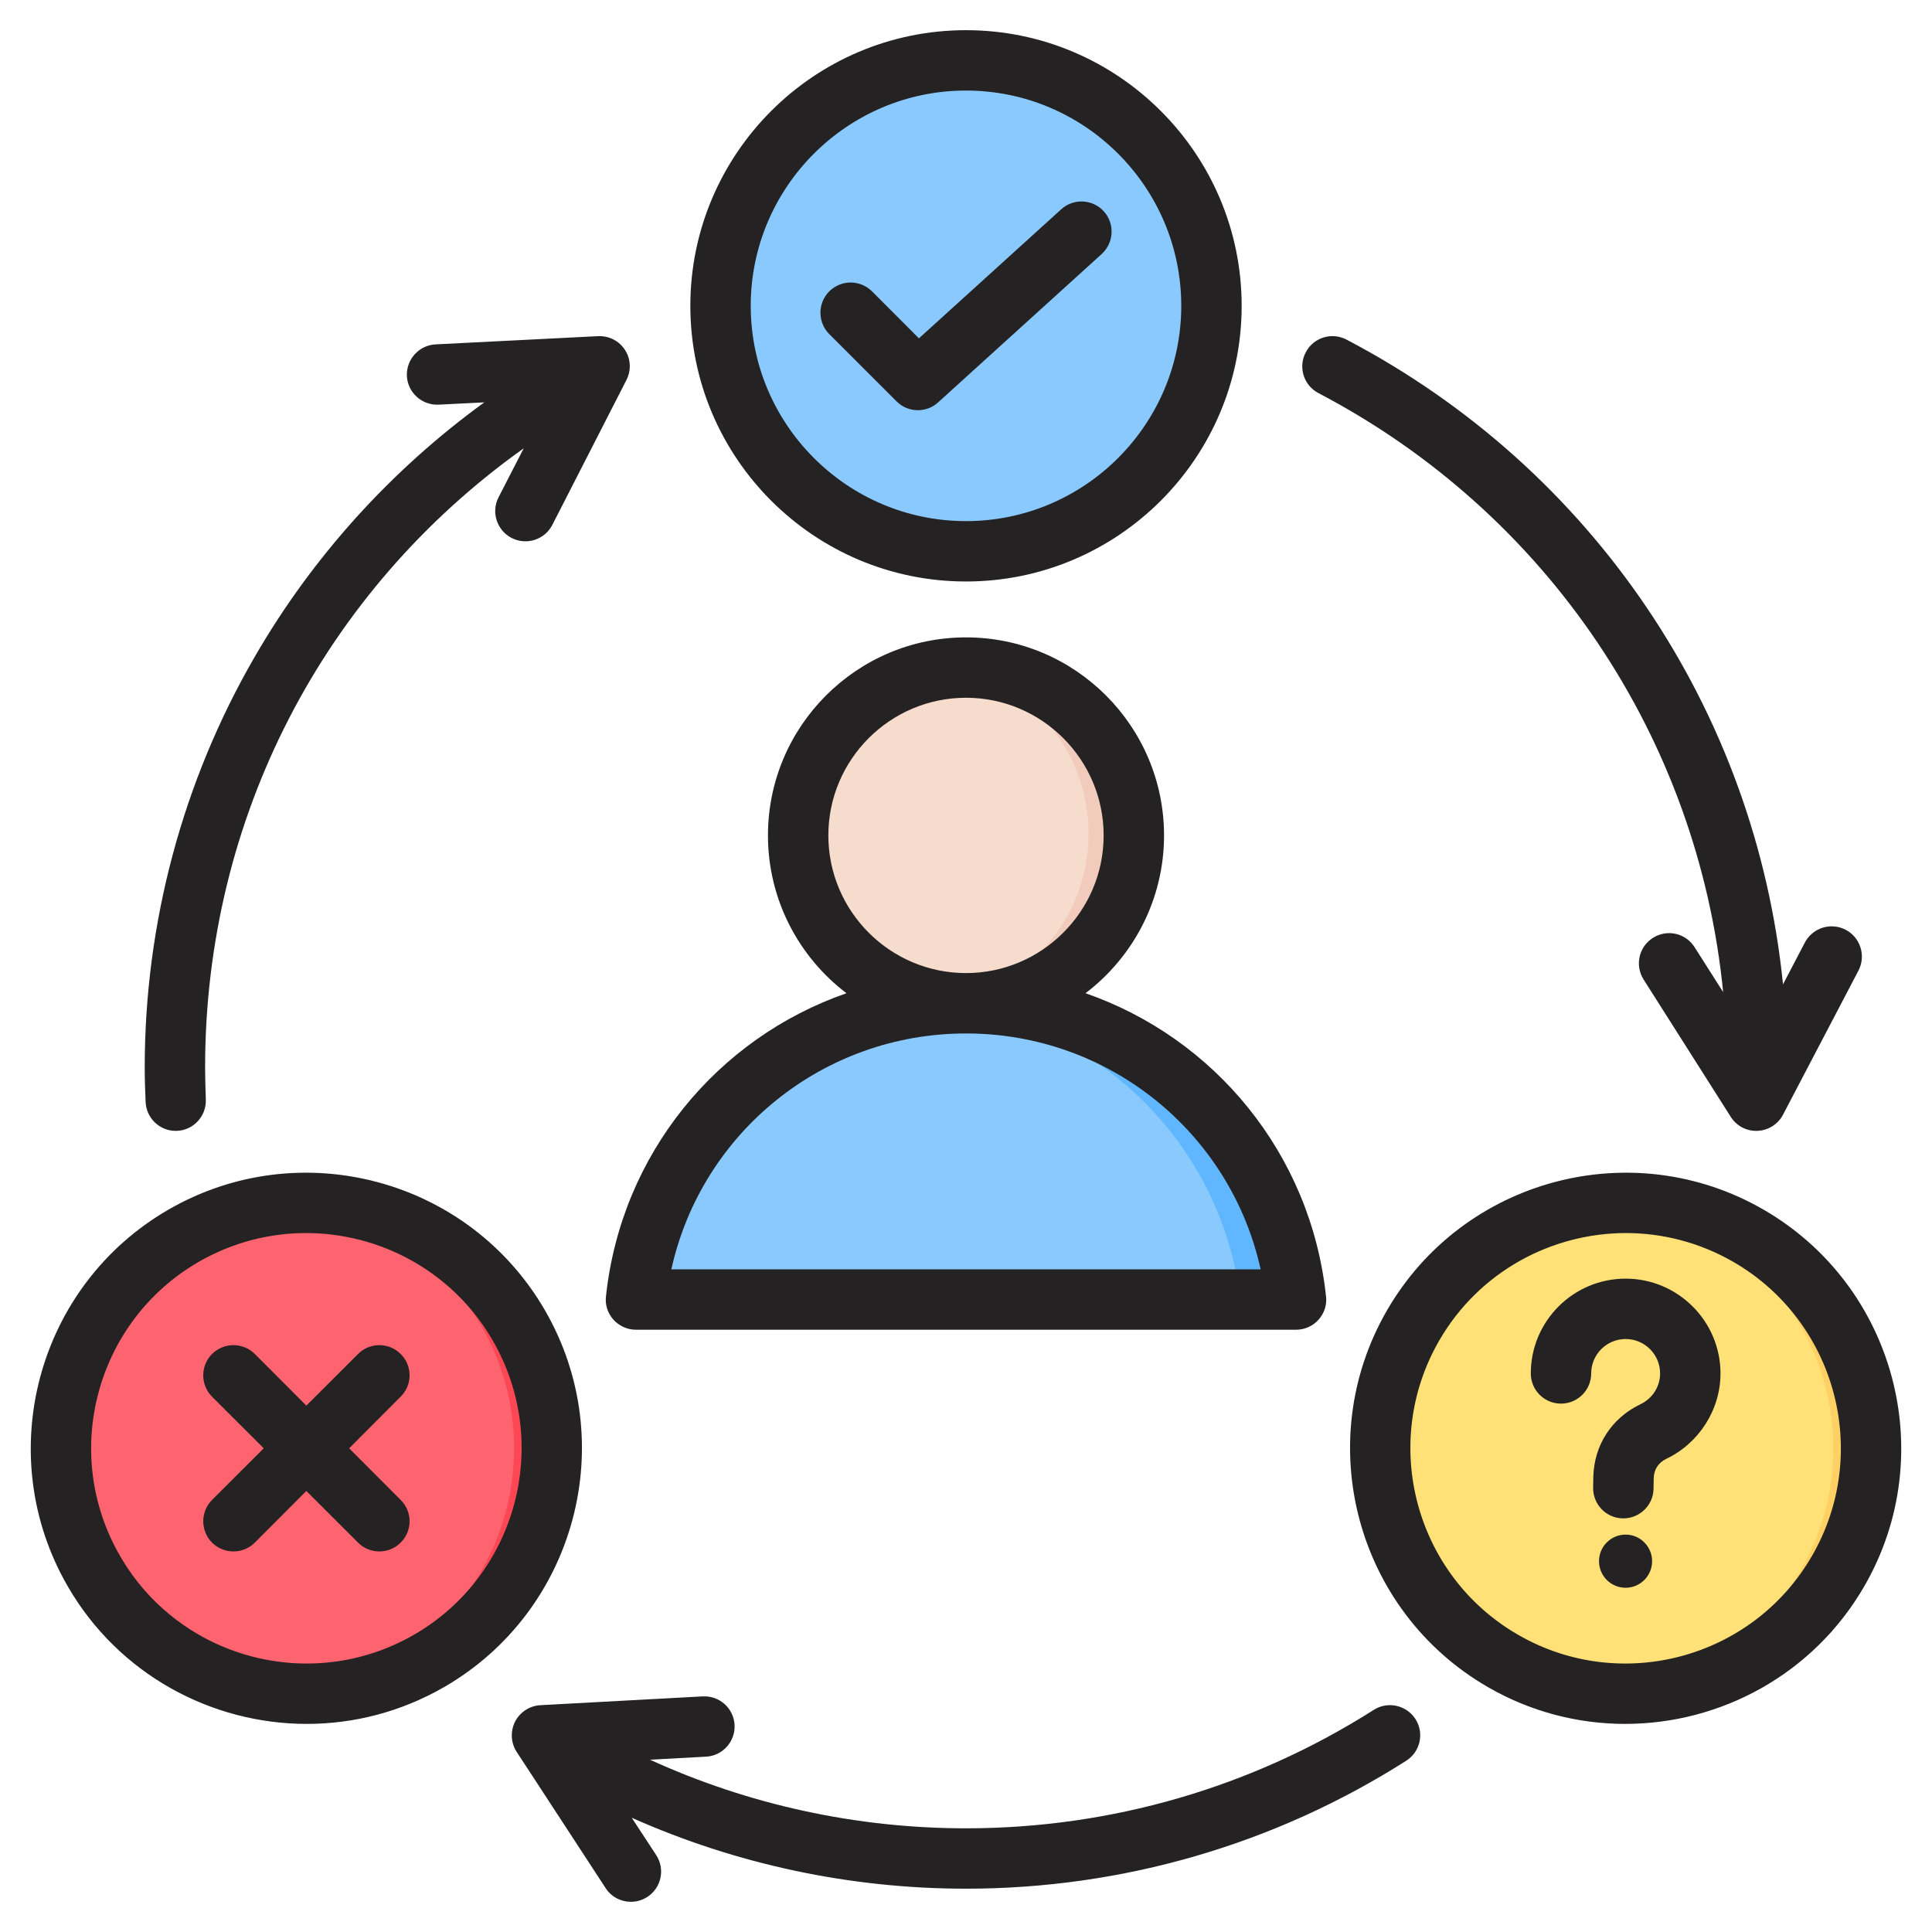
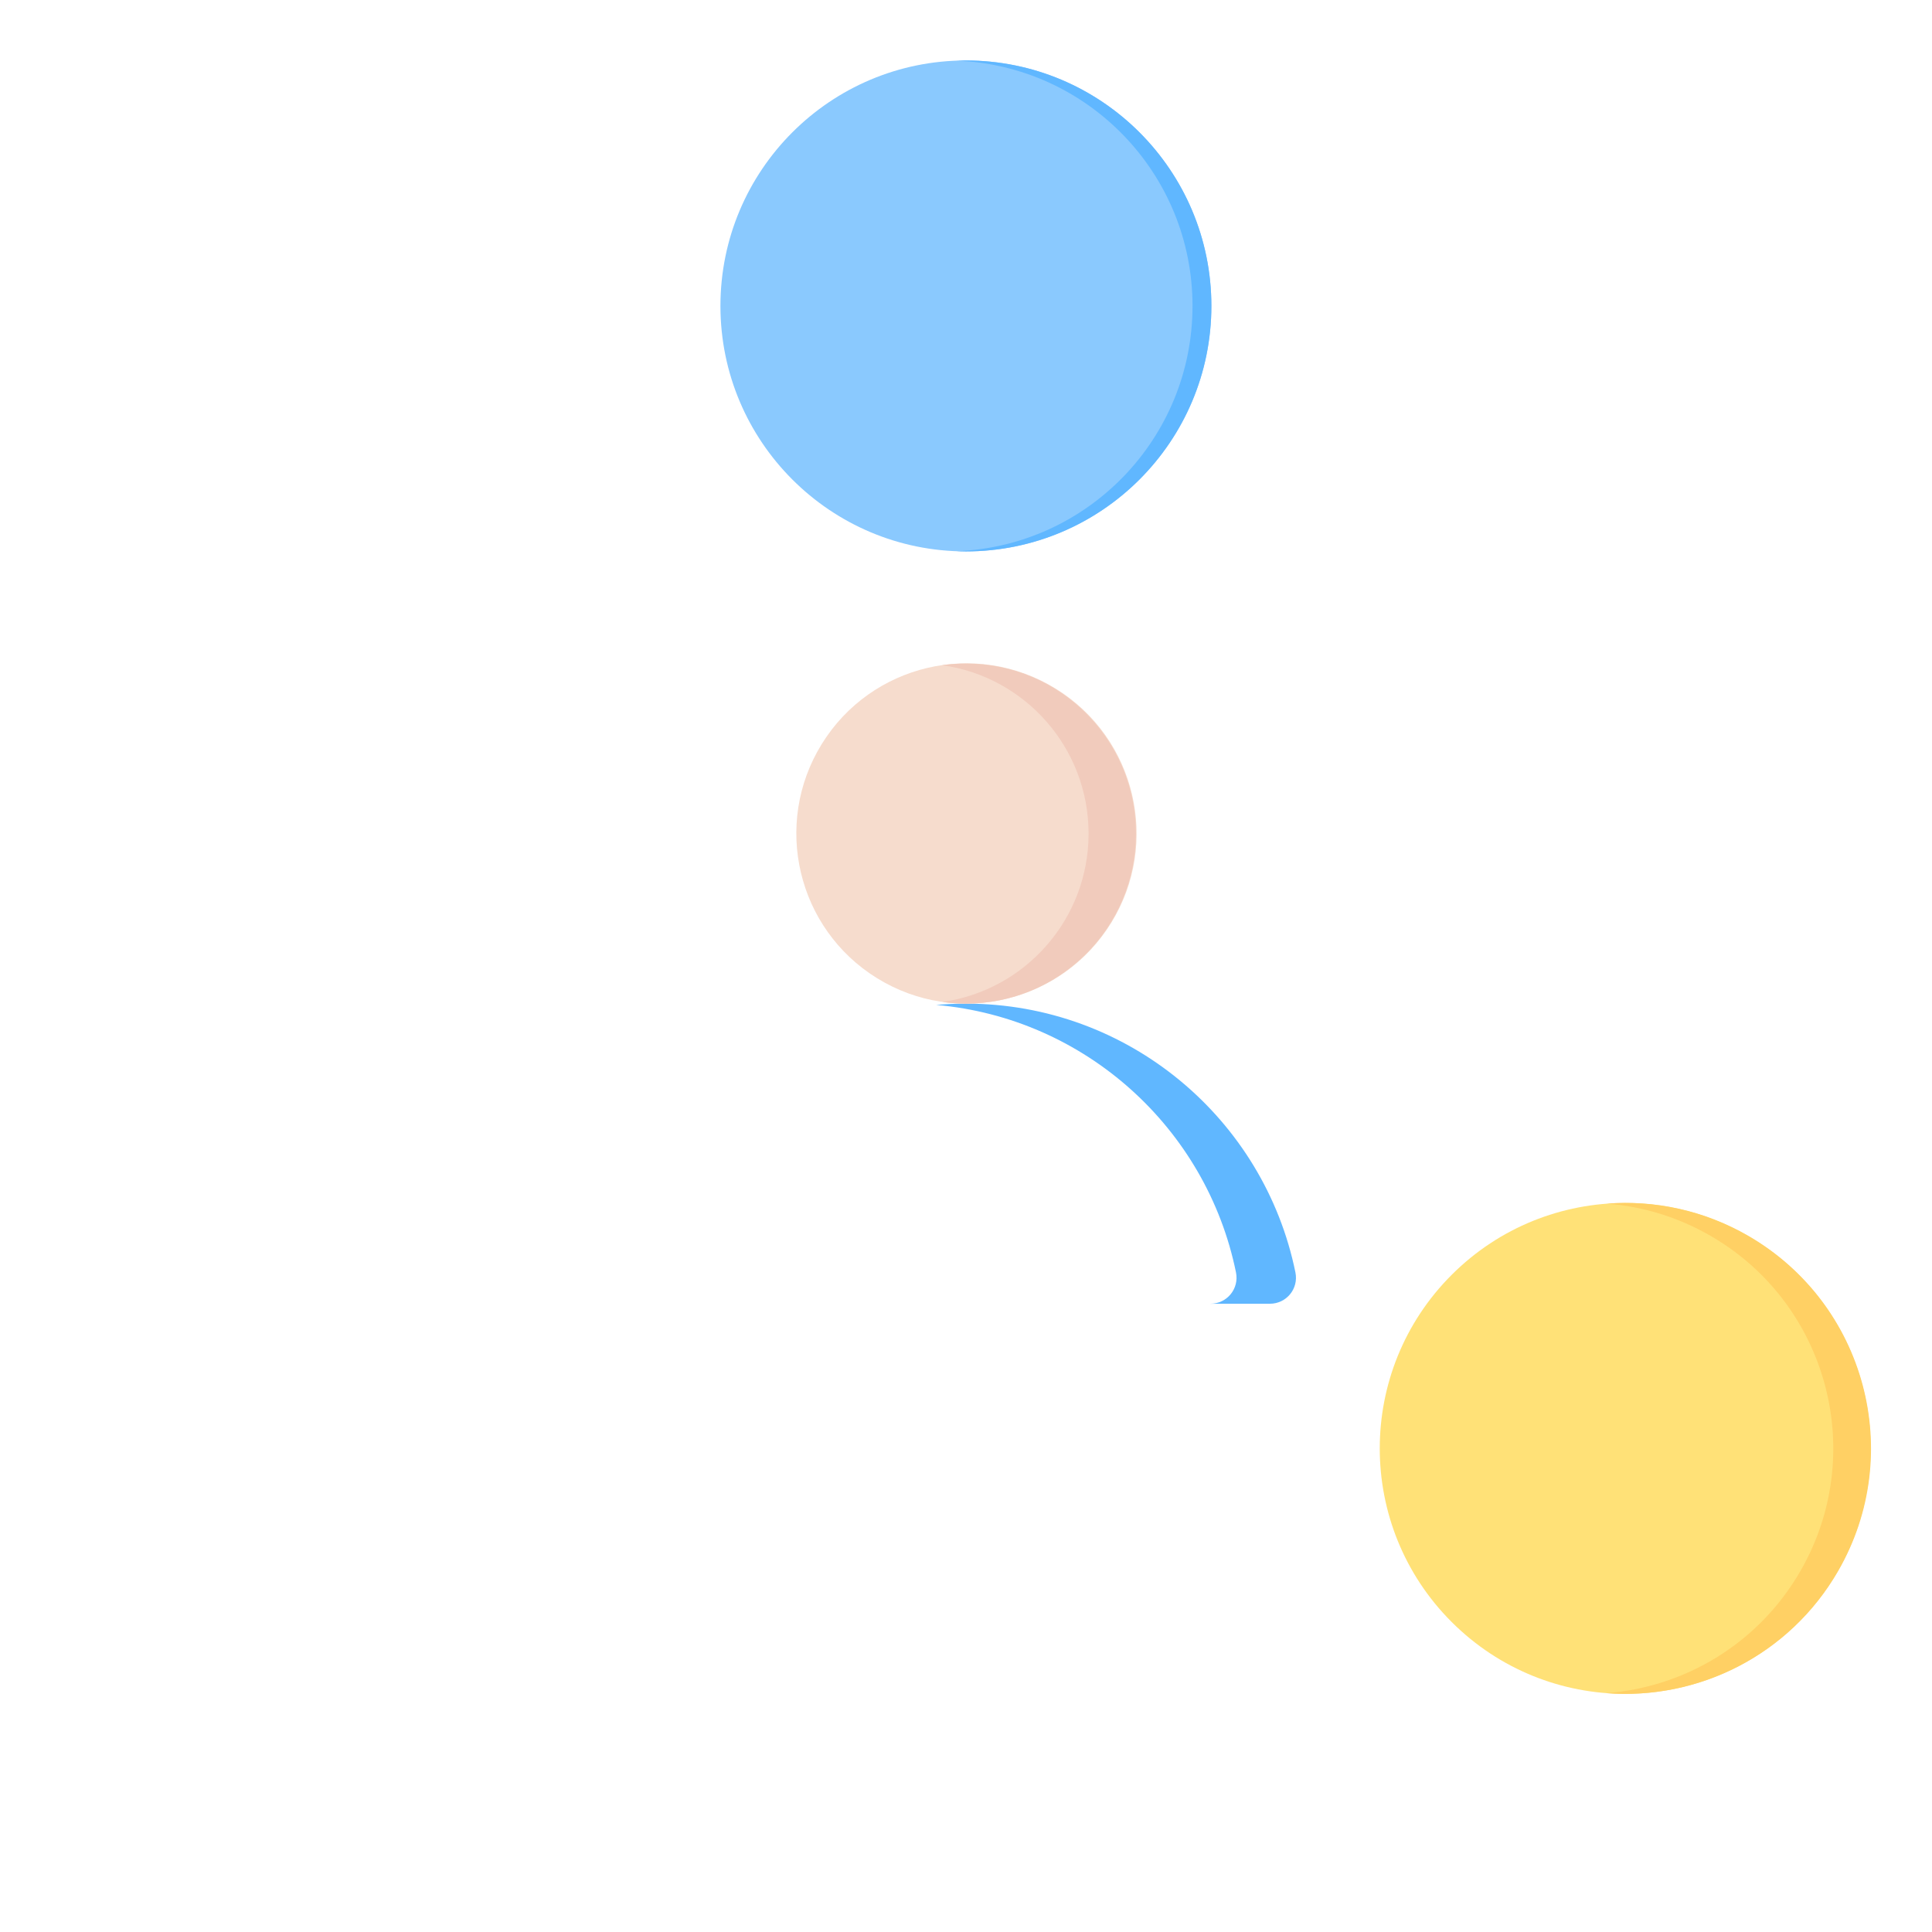
<svg xmlns="http://www.w3.org/2000/svg" id="Layer_1" viewBox="0 0 512 512">
  <g clip-rule="evenodd" fill-rule="evenodd">
    <g>
      <g>
-         <path d="m175.426 345.507 161.098-.001c4.399 0 7.655-3.986 6.777-8.296-8.283-40.65-44.231-71.239-87.326-71.239-43.096 0-79.044 30.589-87.326 71.239-.878 4.31 2.379 8.297 6.777 8.297z" fill="#8ac9fe" />
        <path d="m320.774 345.506h15.751c4.399 0 7.655-3.986 6.777-8.296-8.283-40.65-44.231-71.239-87.326-71.239-2.654 0-5.281.117-7.876.345 39.542 3.462 71.678 32.747 79.45 70.894.879 4.31-2.377 8.296-6.776 8.296z" fill="#60b7ff" />
        <ellipse cx="255.976" cy="220.909" fill="#f6dccd" rx="45.061" ry="45.061" transform="matrix(.526 -.851 .851 .526 -66.515 322.516)" />
        <path d="m255.976 175.848c24.886 0 45.061 20.174 45.061 45.061 0 24.886-20.174 45.061-45.061 45.061-2.131 0-4.226-.152-6.278-.437 21.914-3.055 38.783-21.868 38.783-44.623s-16.869-41.568-38.783-44.623c2.052-.287 4.147-.439 6.278-.439z" fill="#f1cbbc" />
      </g>
      <g>
        <circle cx="255.975" cy="81.076" fill="#8ac9fe" r="65.052" />
        <path d="m255.976 16.025c35.927 0 65.051 29.124 65.051 65.051s-29.125 65.052-65.051 65.052c-.838 0-1.67-.021-2.5-.052 34.768-1.315 62.551-29.91 62.551-64.999s-27.784-63.685-62.551-64.999c.83-.032 1.662-.053 2.5-.053z" fill="#60b7ff" />
      </g>
      <g>
        <ellipse cx="430.777" cy="383.841" fill="#ffe177" rx="65.052" ry="65.051" transform="matrix(.707 -.707 .707 .707 -145.245 417.03)" />
        <path d="m487.113 416.367c-12.942 22.417-37.212 34.215-61.405 32.341 20.682-1.591 40.251-13.021 51.405-32.341 17.964-31.114 7.303-70.899-23.811-88.862-8.697-5.021-18.071-7.804-27.456-8.531 12.624-.971 25.663 1.722 37.457 8.531 31.113 17.963 41.774 57.748 23.81 88.862z" fill="#ffd064" />
      </g>
      <g>
-         <path d="m24.839 416.367c-17.964-31.114-7.303-70.898 23.81-88.862 31.114-17.963 70.898-7.303 88.862 23.811 17.963 31.114 7.303 70.898-23.81 88.862-31.114 17.963-70.899 7.302-88.862-23.811z" fill="#fe646f" />
-         <path d="m76.105 318.974c24.193-1.874 48.463 9.924 61.405 32.341 17.963 31.114 7.303 70.898-23.81 88.862-11.793 6.809-24.832 9.501-37.456 8.531 9.386-.727 18.76-3.51 27.456-8.531 31.114-17.964 41.774-57.749 23.811-88.862-11.155-19.32-30.724-30.75-51.406-32.341z" fill="#fd4755" />
-       </g>
+         </g>
    </g>
-     <path d="m237.596 106.368c1.553 1.558 3.624 2.344 5.648 2.344 1.93 0 3.86-.692 5.366-2.076l43.35-39.321c3.248-2.97 3.53-8.03.565-11.301s-8.049-3.516-11.296-.546l-37.702 34.195-12.427-12.449c-3.154-3.121-8.19-3.125-11.343 0-3.107 3.126-3.107 8.19 0 11.315zm-38.644-25.318c0-31.456 25.606-57.052 57.048-57.052s57.047 25.596 57.047 57.052-25.605 57.052-57.047 57.052-57.048-25.596-57.048-57.052zm-16.003 0c0-40.281 32.76-73.051 73.051-73.051s73.051 32.769 73.051 73.051-32.76 73.051-73.051 73.051-73.051-32.77-73.051-73.051zm247.864 325.636c-3.907 0-7.06 3.168-7.06 7.046 0 3.883 3.154 7.042 7.06 7.042 3.86 0 7.013-3.158 7.013-7.042.001-3.878-3.153-7.046-7.013-7.046zm0-67.831c-13.885 0-25.135 11.268-25.135 25.116 0 4.425 3.577 8.002 8.002 8.002 4.424 0 8.002-3.577 8.002-8.002 0-5.027 4.095-9.117 9.131-9.117s9.132 4.09 9.132 9.117c0 3.502-2.024 6.642-5.225 8.181-7.625 3.643-12.285 10.849-12.473 19.28l-.047 2.772c-.094 4.42 3.389 8.082 7.814 8.181h.189c4.33 0 7.908-3.459 8.002-7.809l.047-2.782c.047-2.377 1.224-4.18 3.389-5.21 8.661-4.161 14.309-13.038 14.309-22.612-.002-13.848-11.298-25.117-25.137-25.117zm28.524-4.452c27.253 15.73 36.62 50.693 20.852 77.941-15.721 27.239-50.693 36.61-77.899 20.88-27.253-15.73-36.62-50.688-20.898-77.941 10.543-18.277 29.794-28.51 49.516-28.51 9.649 0 19.439 2.461 28.429 7.63zm34.737 85.942c-13.509 23.398-38.126 36.507-63.402 36.507-12.379 0-24.946-3.149-36.384-9.767-34.878-20.141-46.88-64.913-26.735-99.8 20.146-34.882 64.908-46.871 99.786-26.73 34.878 20.14 46.88 64.898 26.735 99.79zm-387.894-61.523c-3.106-3.121-8.19-3.121-11.296 0l-13.697 13.683-13.65-13.683c-3.154-3.121-8.19-3.121-11.344 0-3.106 3.121-3.106 8.195 0 11.311l13.697 13.683-13.697 13.678c-3.106 3.121-3.106 8.19 0 11.311 1.553 1.558 3.624 2.339 5.695 2.339 2.024 0 4.095-.781 5.648-2.339l13.65-13.683 13.697 13.683c3.106 3.121 8.19 3.13 11.296 0 3.154-3.121 3.154-8.19 0-11.311l-13.65-13.678 13.65-13.683c3.155-3.117 3.155-8.191.001-11.311zm24.429-3.53c15.721 27.243 6.354 62.202-20.898 77.932-27.253 15.73-62.178 6.359-77.899-20.88-15.768-27.248-6.401-62.211 20.851-77.941 27.252-15.717 62.225-6.359 77.946 20.889zm-12.897 91.793c-11.485 6.618-24.005 9.767-36.384 9.767-25.276 0-49.893-13.099-63.402-36.507-20.146-34.892-8.143-79.65 26.735-99.791s79.641-8.152 99.786 26.74c20.145 34.879 8.143 79.65-26.735 99.791zm60.201-110.692h156.174c-8.002-36.2-40.15-62.512-78.087-62.517-37.937.006-70.085 26.317-78.087 62.517zm78.087-78.515c20.099-.005 36.478-16.366 36.478-36.483s-16.38-36.483-36.478-36.483-36.478 16.366-36.478 36.483 16.379 36.478 36.478 36.483zm-31.677 5.338c-34.172 11.875-59.684 42.489-63.731 80.318-.282 2.259.471 4.519 1.977 6.199 1.553 1.69 3.671 2.659 5.978 2.659h174.908c2.306 0 4.471-.969 5.978-2.659 1.506-1.69 2.259-3.94 1.977-6.199-4.048-37.829-29.559-68.443-63.731-80.318 12.615-9.592 20.805-24.767 20.805-41.821 0-28.938-23.534-52.481-52.482-52.481s-52.482 23.544-52.482 52.481c-.002 17.053 8.188 32.228 20.803 41.821zm-177.779 36.478c-4.236 0-7.766-3.37-7.955-7.668-.141-3.313-.235-6.302-.235-9.131 0-38.253 10.073-75.88 29.136-108.804 15.297-26.486 36.149-49.526 60.86-67.459l-12.097.607c-4.425.217-8.19-3.168-8.425-7.583-.188-4.415 3.201-8.171 7.625-8.392l43.021-2.175c2.918-.141 5.601 1.247 7.154 3.648 1.553 2.4 1.695 5.446.377 7.987l-19.628 38.376c-2.024 3.93-6.825 5.488-10.779 3.473-3.907-2.01-5.507-6.834-3.483-10.764l6.684-13.001c-53.141 37.843-84.442 98.058-84.442 164.087 0 2.608.094 5.38.188 8.468.188 4.41-3.248 8.143-7.625 8.322-.141.009-.235.009-.376.009zm302.841-195.528c-3.907-2.048-5.413-6.882-3.342-10.798 2.024-3.916 6.872-5.427 10.779-3.375 65.473 34.29 108.4 98.468 115.695 170.879l5.789-11.085c2.071-3.916 6.872-5.432 10.826-3.384 3.907 2.052 5.413 6.881 3.389 10.798l-20.004 38.206c-1.318 2.527-3.907 4.156-6.731 4.278-.141.01-.235.01-.376.01-2.73 0-5.272-1.389-6.731-3.709l-23.111-36.412c-2.353-3.728-1.271-8.67 2.495-11.038 3.718-2.368 8.661-1.261 11.014 2.471l7.578 11.909c-6.637-67.263-46.458-126.908-107.27-158.75zm25.746 351.429c-2.4-3.733-7.343-4.829-11.061-2.462-32.289 20.541-69.662 31.39-108.07 31.39-29.041 0-57.612-6.241-83.735-18.178l14.874-.814c4.378-.235 7.766-4.01 7.531-8.416-.235-4.41-4.001-7.781-8.425-7.555l-43.068 2.335c-2.824.16-5.366 1.826-6.684 4.368-1.271 2.551-1.13 5.601.424 7.992l23.581 36.106c1.506 2.363 4.095 3.639 6.684 3.639 1.506 0 3.012-.419 4.377-1.299 3.719-2.419 4.754-7.366 2.354-11.066l-6.496-9.913c27.724 12.351 57.942 18.799 88.583 18.799 41.468 0 81.806-11.72 116.637-33.89 3.765-2.366 4.848-7.308 2.494-11.036z" fill="#242222" />
  </g>
</svg>